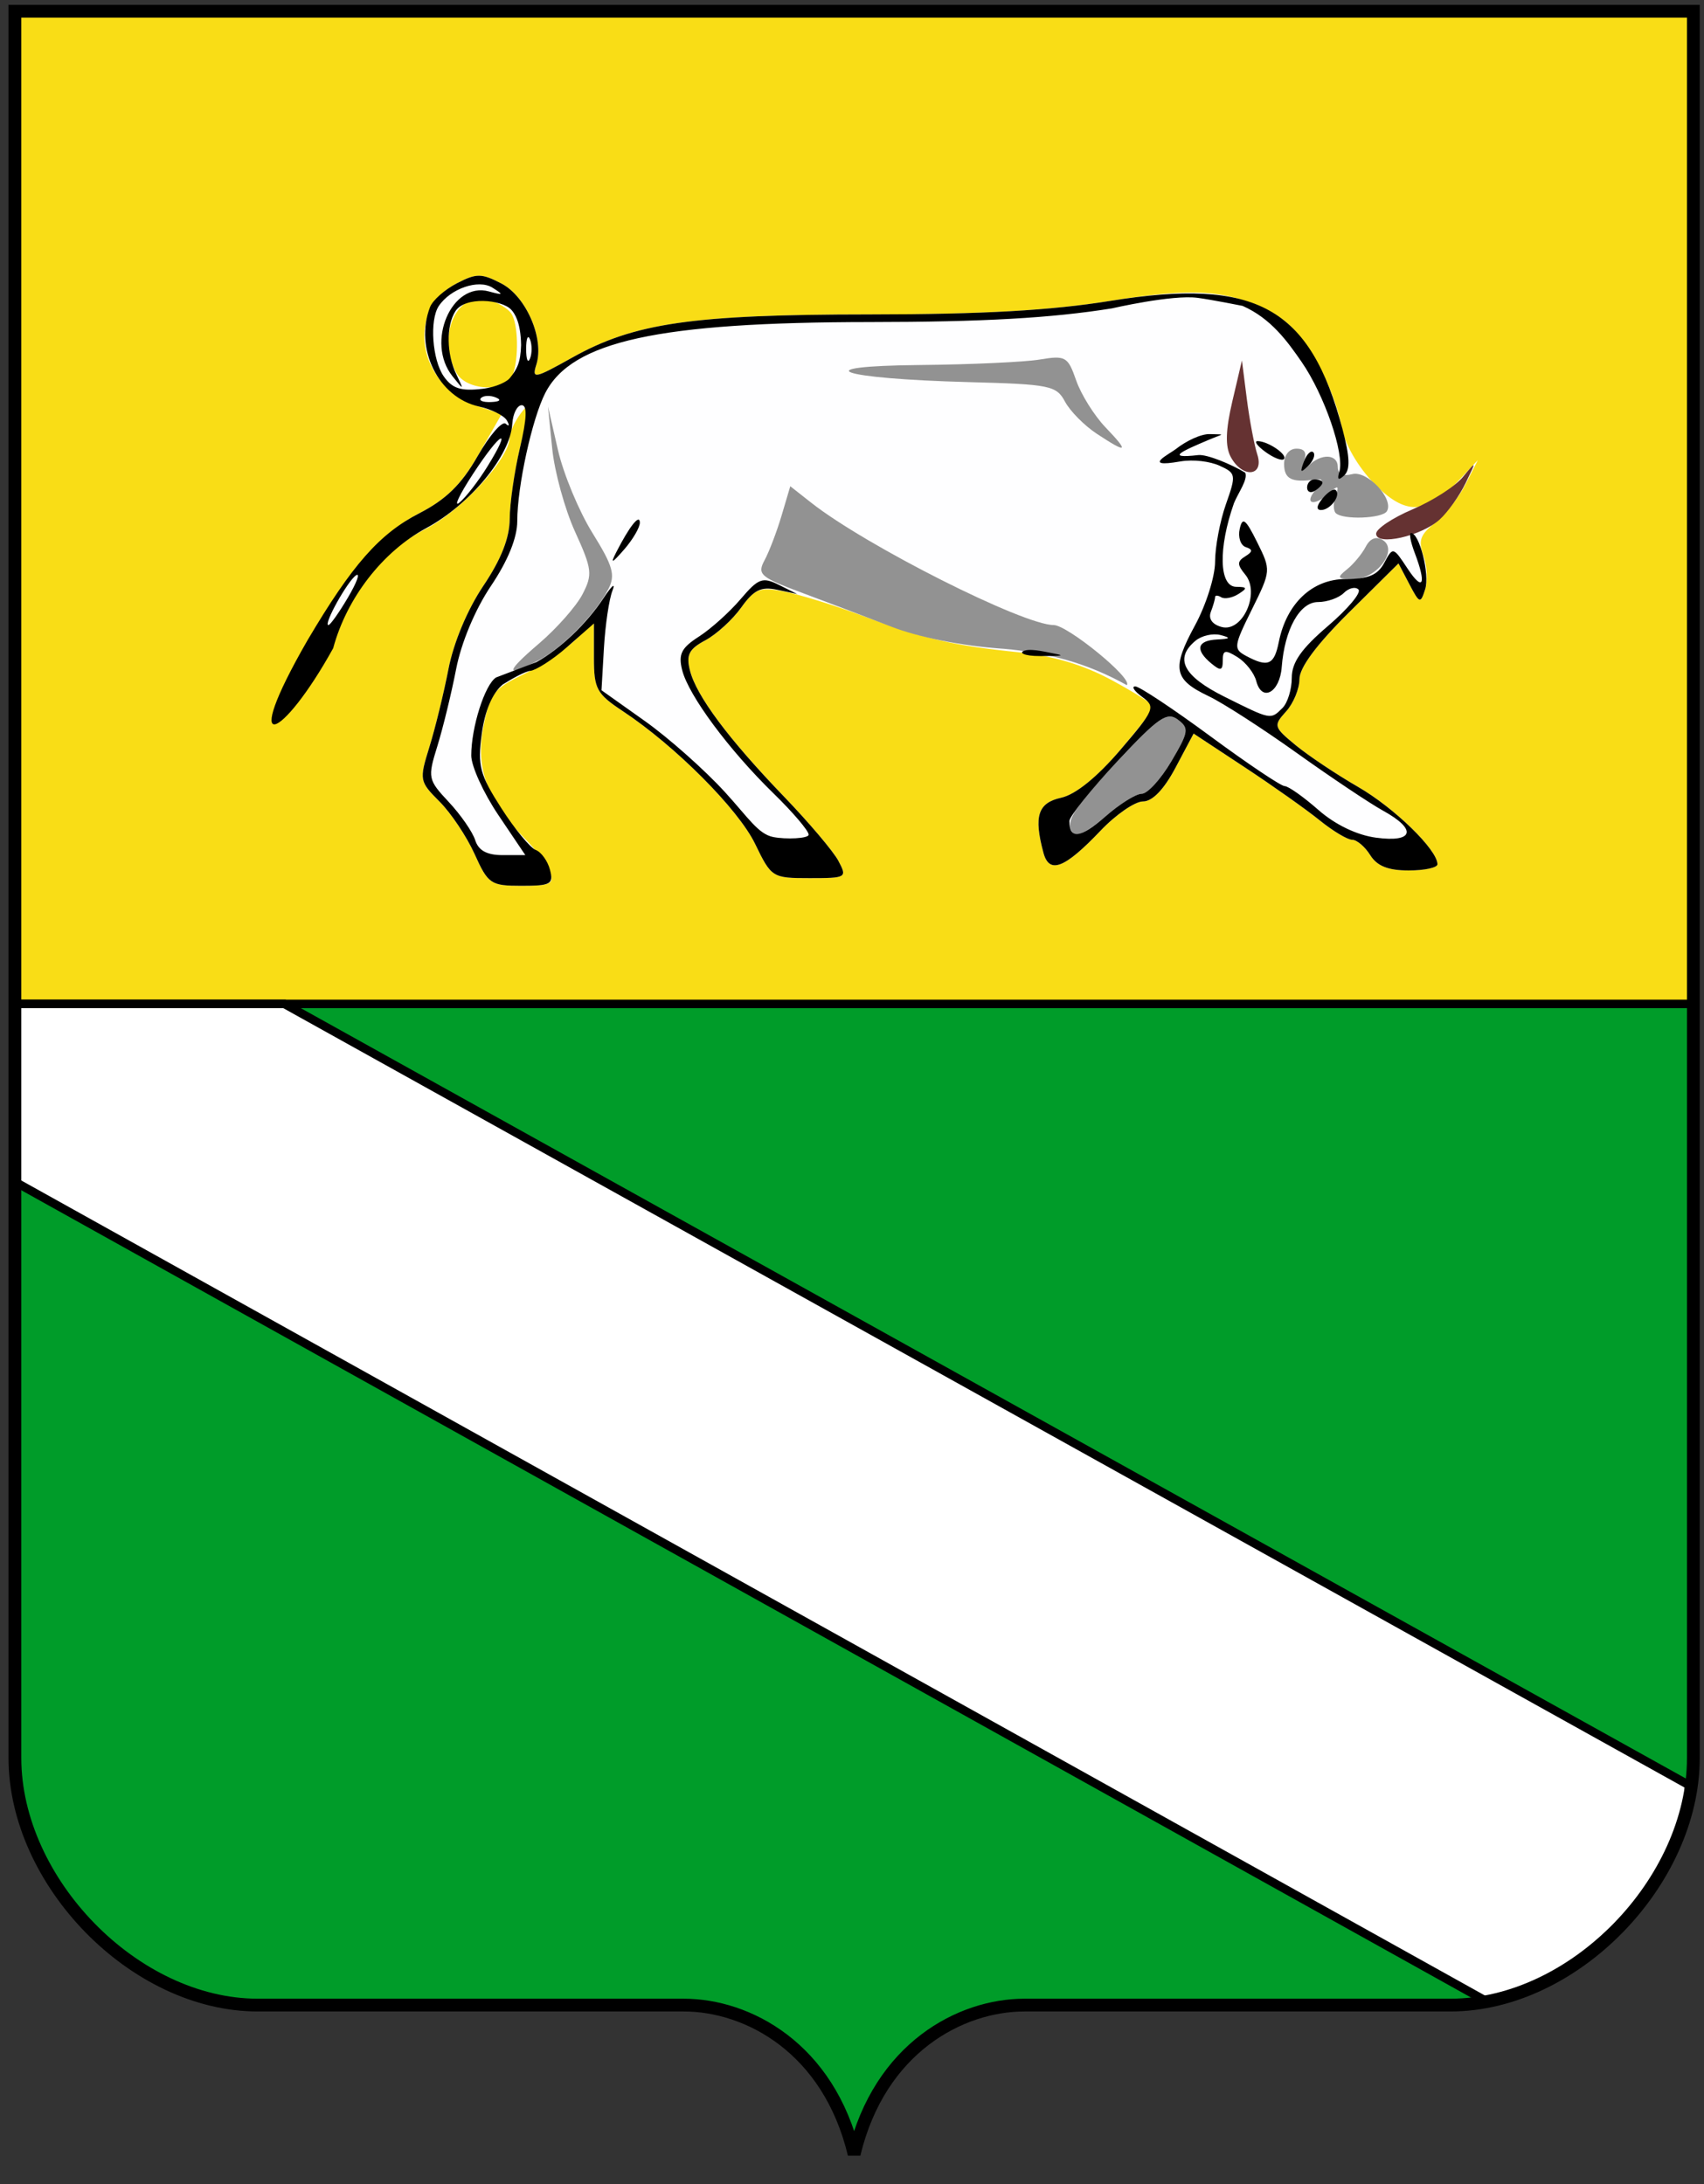
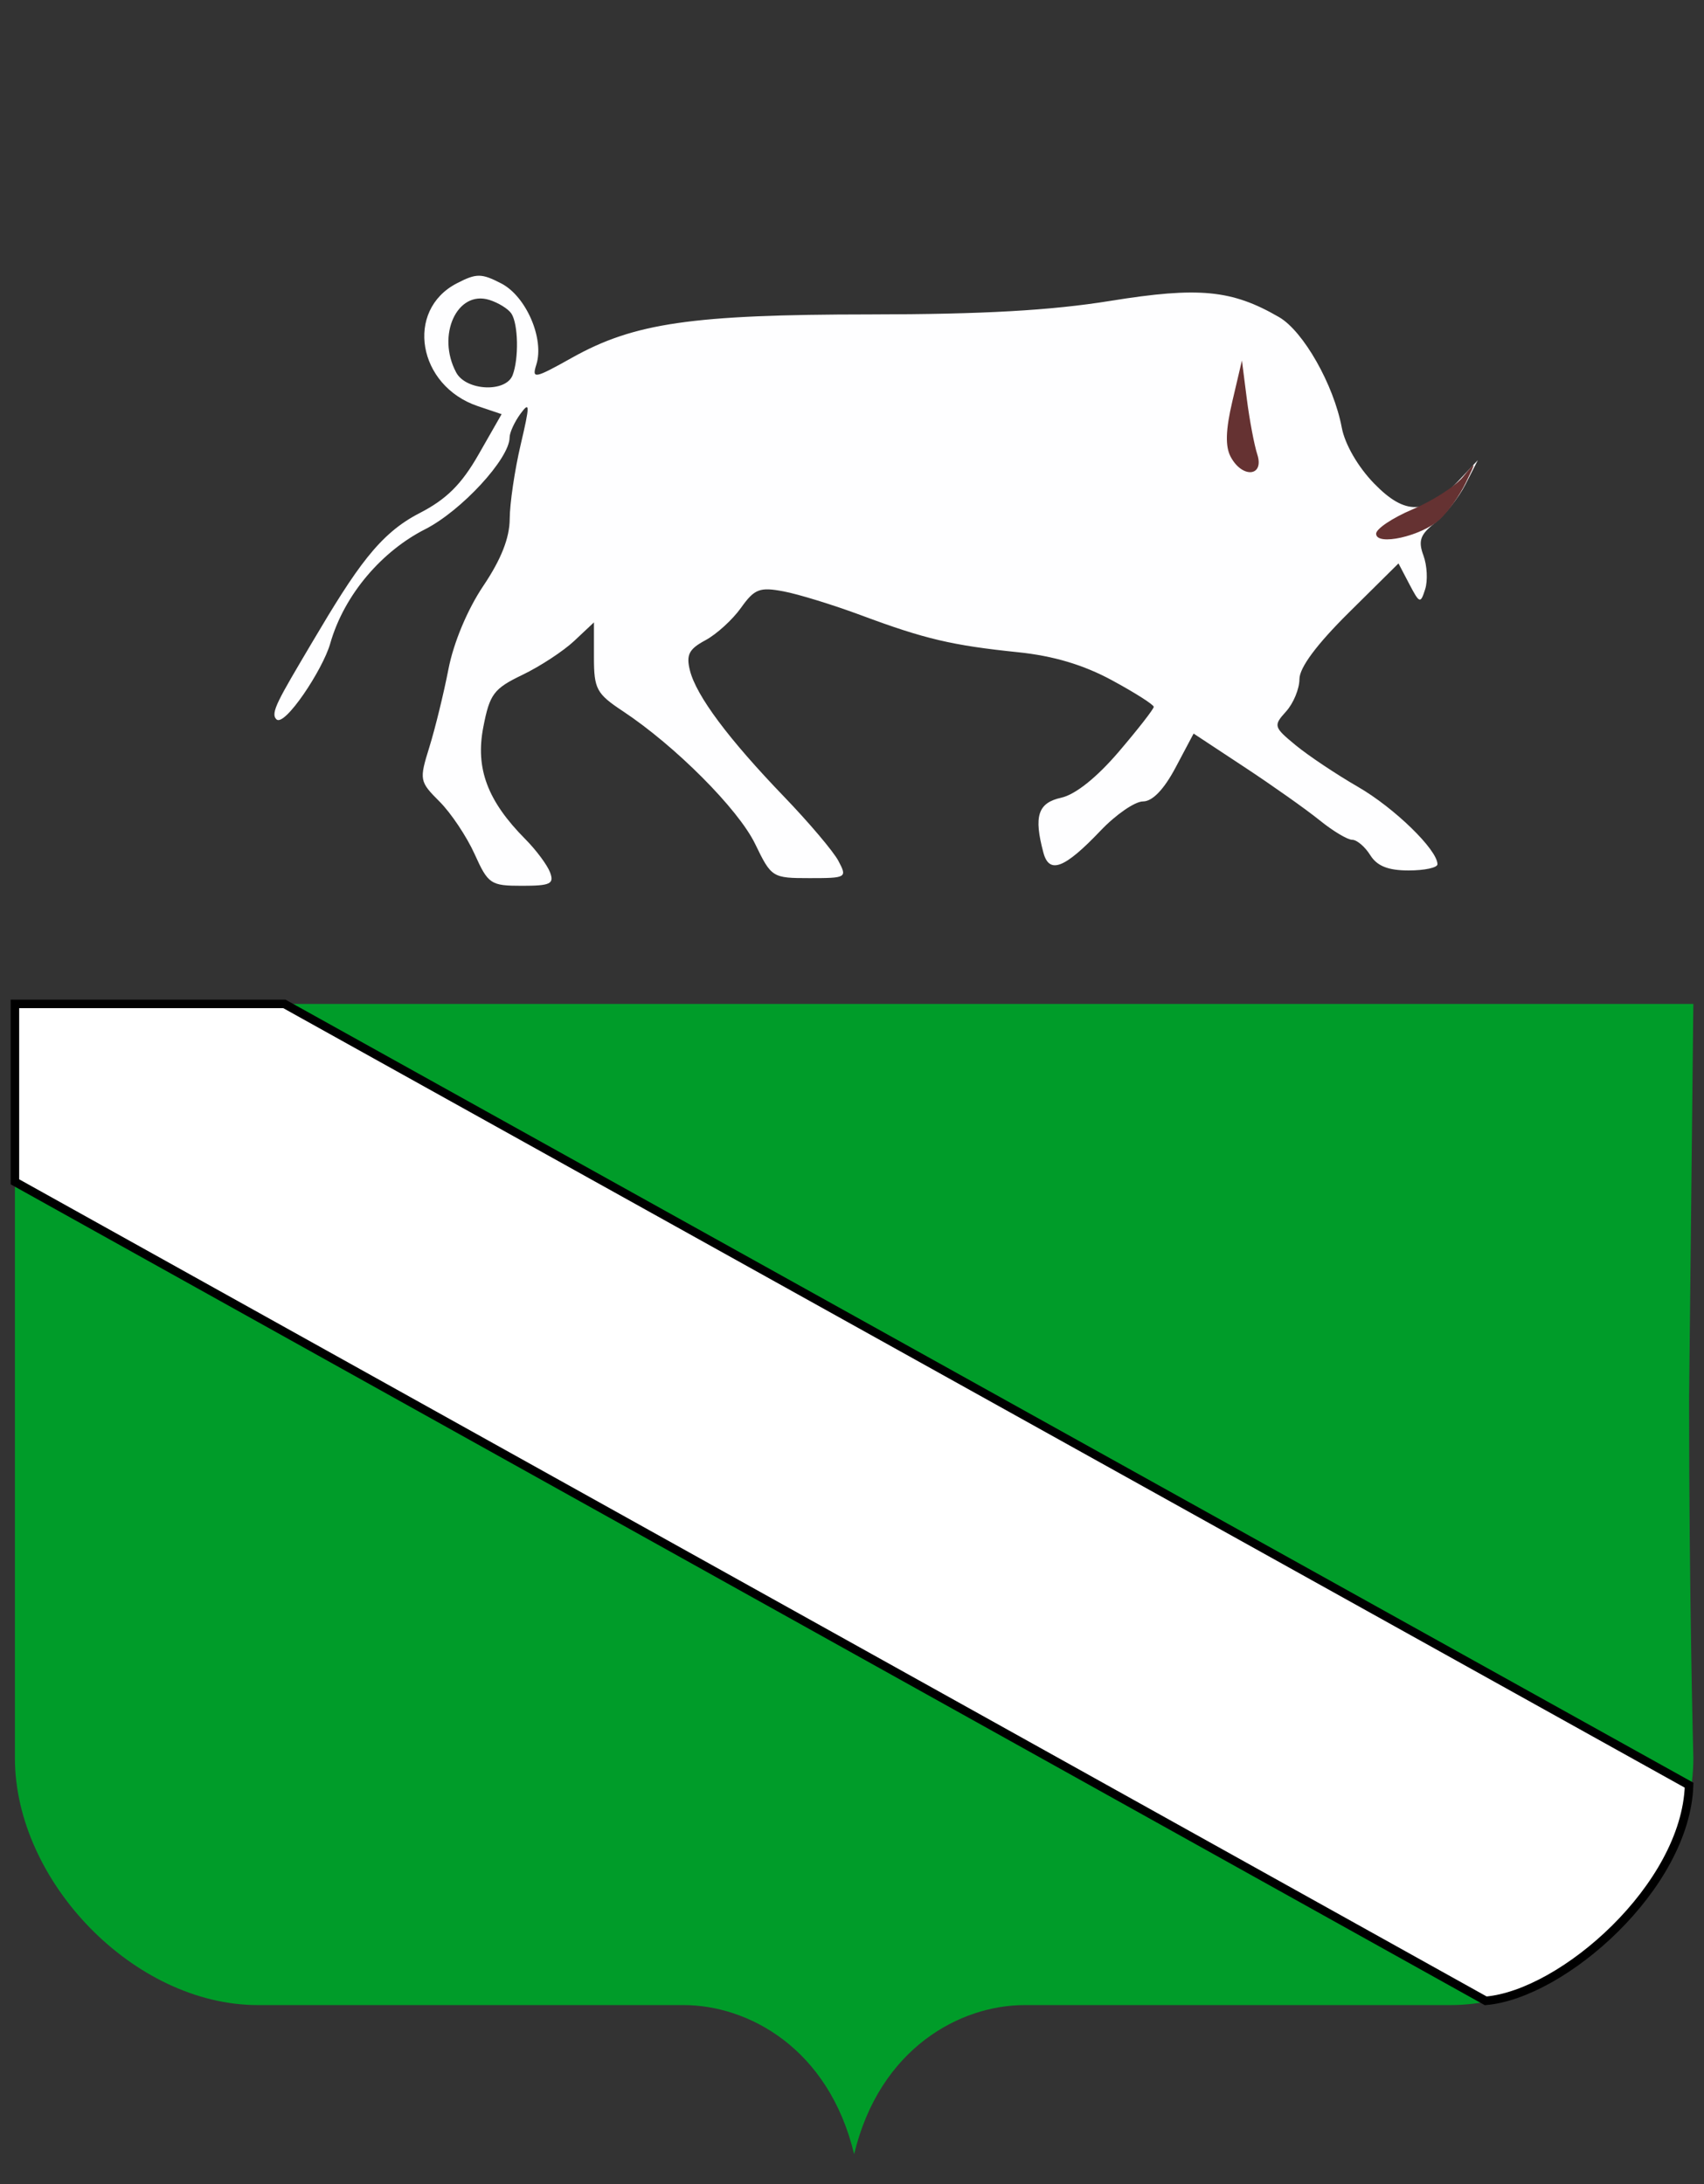
<svg xmlns="http://www.w3.org/2000/svg" version="1.0" width="400" height="512.644" id="svg2">
  <rect width="100%" height="100%" fill="#333333" stroke="none" />
  <defs id="defs5" />
-   <path d="M 3.5,2.644 L 397.5,2.644 L 397.5,235.644 L 3.5,235.644 L 3.5,2.644 z" id="path3812" style="opacity:1;fill:#f9dd16;fill-opacity:1;fill-rule:evenodd;stroke:none;stroke-width:0.2;stroke-linecap:round;stroke-linejoin:miter;stroke-miterlimit:4;stroke-dasharray:none;stroke-dashoffset:0;stroke-opacity:1" />
  <path d="M 160.5,470.644 L 60.5,470.644 C 31.5,470.644 3.5,441.644 3.5,412.644 L 3.5,235.644 L 397.5,235.644 L 396.496,328.325 C 396.496,374.907 397.5,412.644 397.5,412.644 C 397.5,441.644 369.5,470.644 340.5,470.644 L 240.5,470.644 C 225.5,470.644 206.5,480.644 200.5,505.644 C 194.5,480.644 175.5,470.644 160.5,470.644 z" id="path3810" style="opacity:1;fill:#009c29;fill-opacity:1;fill-rule:evenodd;stroke:none;stroke-width:0.2;stroke-linecap:round;stroke-linejoin:miter;stroke-miterlimit:4;stroke-dasharray:none;stroke-dashoffset:0;stroke-opacity:1" />
  <path d="M 3.5,235.644 L 66.765,235.644 L 396.5,419.031 C 395.715,442.854 366.868,468.099 348.765,469.644 L 3.5,277.399 L 3.5,235.644 z" id="path3315" style="fill:#ffffff;fill-opacity:1;fill-rule:evenodd;stroke:#000000;stroke-width:2;stroke-linecap:butt;stroke-linejoin:miter;stroke-miterlimit:4;stroke-dasharray:none;stroke-opacity:1" />
-   <path d="M 3.5,2.644 L 397.5,2.644 L 397.5,412.644 C 397.5,441.644 369.5,470.644 340.5,470.644 L 240.5,470.644 C 225.5,470.644 206.5,480.644 200.5,505.644 C 194.5,480.644 175.5,470.644 160.5,470.644 L 60.5,470.644 C 31.5,470.644 3.5,441.644 3.5,412.644 L 3.5,2.644 z" id="path2386" style="fill:none;fill-rule:evenodd;stroke:#000000;stroke-width:3;stroke-linecap:butt;stroke-linejoin:miter;stroke-miterlimit:4;stroke-dasharray:none;stroke-opacity:1" />
-   <path d="M 3.5,235.644 L 397.5,235.644" id="path3158" style="fill:none;fill-rule:evenodd;stroke:#000000;stroke-width:2;stroke-linecap:butt;stroke-linejoin:miter;stroke-miterlimit:4;stroke-dasharray:none;stroke-opacity:1" />
  <path d="M 129.122,204.769 C 128.468,203.037 125.86,199.532 123.328,196.98 C 114.44,188.025 111.573,180.406 113.444,170.716 C 114.952,162.902 115.888,161.65 122.643,158.404 C 126.778,156.416 132.246,152.832 134.793,150.44 L 139.424,146.089 L 139.424,154.264 C 139.424,161.722 140.019,162.832 146.2,166.923 C 158.501,175.064 173.302,189.912 177.256,198.08 C 181.085,205.991 181.29,206.12 190.051,206.12 C 198.72,206.12 198.898,206.013 196.806,202.069 C 195.625,199.842 189.889,193.065 184.06,187.011 C 170.994,173.441 163.447,163.321 161.954,157.37 C 161.034,153.706 161.727,152.35 165.573,150.291 C 168.189,148.891 171.953,145.466 173.937,142.679 C 177.108,138.226 178.316,137.757 183.914,138.808 C 187.417,139.465 195.648,142.001 202.206,144.444 C 217.079,149.984 223.527,151.501 238.964,153.093 C 247.295,153.952 254.33,156.051 261.015,159.671 C 266.414,162.595 270.831,165.405 270.831,165.916 C 270.831,166.426 267.132,171.173 262.612,176.464 C 257.455,182.5 252.425,186.517 249.111,187.245 C 243.637,188.447 242.629,191.558 244.932,200.145 C 246.301,205.251 249.892,203.867 258.354,194.972 C 261.94,191.203 266.418,188.119 268.305,188.119 C 270.528,188.119 273.227,185.311 275.963,180.153 L 280.189,172.187 L 292.161,180.082 C 298.745,184.424 306.674,190.034 309.78,192.548 C 312.886,195.062 316.322,197.119 317.415,197.119 C 318.508,197.119 320.415,198.739 321.651,200.719 C 323.252,203.282 325.849,204.319 330.667,204.319 C 334.389,204.319 337.434,203.666 337.434,202.866 C 337.434,199.477 327.309,189.619 318.76,184.686 C 313.685,181.757 307.107,177.362 304.142,174.918 C 298.968,170.653 298.878,170.335 301.892,167.004 C 303.62,165.096 305.033,161.675 305.033,159.402 C 305.033,156.708 309.078,151.265 316.658,143.759 L 328.283,132.248 L 330.832,137.113 C 333.232,141.692 333.45,141.762 334.546,138.308 C 335.187,136.289 335.002,132.721 334.136,130.379 C 332.865,126.945 333.388,125.469 336.833,122.759 C 339.184,120.91 342.412,116.836 344.007,113.706 L 346.907,108.015 L 342.324,112.892 C 334.798,120.902 329.898,121.044 322.54,113.468 C 318.77,109.586 315.702,104.281 314.97,100.377 C 313.081,90.308 305.954,77.744 300.257,74.442 C 289.171,68.014 281.431,67.268 260.657,70.623 C 246.671,72.881 230.658,73.783 204.228,73.8 C 162.478,73.827 148.862,75.802 134.32,83.942 C 125.452,88.906 124.807,89.032 125.9,85.587 C 127.822,79.533 123.514,69.555 117.673,66.535 C 113.017,64.127 111.837,64.123 107.241,66.5 C 95.011,72.824 98.036,90.564 112.156,95.328 L 117.748,97.214 L 112.358,106.648 C 108.331,113.697 104.815,117.19 98.445,120.466 C 89.064,125.291 83.733,133.081 73.248,150.818 C 65.288,164.282 63.405,167.367 64.878,168.84 C 66.787,170.748 75.765,157.199 77.506,151.088 C 80.87,139.278 89.958,129.214 99.752,124.251 C 108.306,119.916 119.623,107.636 119.623,102.688 C 119.623,101.541 120.777,99.03 122.186,97.108 C 124.405,94.083 124.409,95.064 122.214,104.414 C 120.82,110.355 119.667,118.171 119.651,121.784 C 119.632,126.25 117.647,131.29 113.453,137.523 C 109.738,143.044 106.483,150.814 105.271,157.054 C 104.164,162.754 102.148,170.991 100.791,175.358 C 98.392,183.083 98.457,183.43 103.19,188.163 C 105.865,190.838 109.565,196.378 111.412,200.474 C 114.596,207.533 115.173,207.92 122.54,207.92 C 129.194,207.92 130.14,207.467 129.122,204.769 z M 107.086,87.432 C 102.419,78.712 107.293,68.034 114.863,70.394 C 116.986,71.056 119.318,72.501 120.046,73.605 C 121.66,76.056 121.82,84.185 120.331,88.066 C 118.746,92.195 109.396,91.747 107.086,87.432 z" id="path2505" style="fill:#fefeff;fill-opacity:1" />
-   <path d="M 252.189,195.878 C 249.663,193.352 251.476,190.269 262.281,178.717 C 271.921,168.41 273.954,167.006 276.484,168.908 C 279.18,170.933 279.046,171.789 274.951,178.723 C 272.484,182.9 269.361,186.319 268.011,186.319 C 266.661,186.319 262.809,188.73 259.452,191.678 C 256.095,194.625 252.827,196.516 252.189,195.878 z M 126.547,151.036 C 130.711,147.472 135.298,142.274 136.74,139.485 C 139.144,134.836 138.999,133.618 134.993,124.815 C 132.59,119.535 130.176,110.76 129.629,105.314 L 128.633,95.414 L 130.976,105.63 C 132.265,111.25 135.908,120.011 139.072,125.1 C 143.914,132.89 144.504,134.976 142.804,138.285 C 139.818,144.097 131.997,152.087 126.463,154.978 C 118.496,159.14 118.522,157.905 126.547,151.036 z M 235.8,152.301 C 225.411,151.63 215.242,149.428 209.329,147.135 C 204.048,145.088 194.729,141.553 188.62,139.279 C 178.43,135.487 177.675,134.842 179.484,131.48 C 180.568,129.465 182.368,124.737 183.483,120.975 L 185.512,114.134 L 190.455,118.022 C 203.272,128.105 240.18,146.717 247.356,146.717 C 250.533,146.717 266.039,159.292 264.508,160.823 C 255.104,155.565 245.976,153.215 235.8,152.301 z M 316.165,133.666 C 317.717,132.428 319.706,130.035 320.586,128.347 C 321.614,126.375 323.039,125.807 324.575,126.756 C 328.321,129.071 323.225,135.916 317.756,135.916 C 313.923,135.916 313.715,135.621 316.165,133.666 z M 313.557,120.439 C 312.965,119.847 312.95,118.025 313.522,116.389 C 314.369,113.968 314.112,113.834 312.138,115.665 C 308.633,118.917 305.961,118.434 308.766,115.055 C 310.751,112.663 310.714,112.256 308.536,112.568 C 303.207,113.332 301.433,112.42 301.433,108.915 C 301.433,106.808 302.633,105.314 304.325,105.314 C 306.337,105.314 306.853,106.274 306.019,108.465 C 305.057,110.99 305.269,111.169 307.086,109.365 C 310.123,106.35 314.033,106.509 314.033,109.646 C 314.033,111.239 315.29,111.849 317.423,111.291 C 320.969,110.364 327.311,117.164 325.552,120.009 C 324.489,121.729 315.182,122.064 313.557,120.439 z M 257.452,101.811 C 254.548,99.897 251.197,96.509 250.005,94.281 C 247.982,90.501 246.477,90.195 227.383,89.692 C 196.859,88.886 188.444,85.938 215.928,85.678 C 227.809,85.566 240.457,84.99 244.035,84.398 C 250.152,83.386 250.666,83.68 252.631,89.317 C 253.781,92.614 256.877,97.562 259.513,100.313 C 265.154,106.202 264.659,106.562 257.452,101.811 z" id="path2503" style="fill:#929292" />
  <path d="M 323.034,125.277 C 323.034,124.128 326.881,121.554 331.584,119.558 C 336.287,117.562 341.601,114.148 343.393,111.972 C 346.611,108.064 346.619,108.082 344.027,113.419 C 342.584,116.392 339.849,120.23 337.951,121.948 C 333.618,125.869 323.034,128.231 323.034,125.277 z M 288.898,107.239 C 287.589,104.791 287.703,100.928 289.285,94.188 L 291.532,84.613 L 292.679,93.614 C 293.31,98.564 294.417,104.437 295.139,106.665 C 296.827,111.872 291.634,112.35 288.898,107.239 z" id="path2499" style="fill:#653232" />
-   <path d="M 125.924,155.416 C 131.467,152.351 137.739,146.37 141.655,140.416 C 143.609,137.446 144.563,136.636 143.775,138.616 C 142.987,140.596 142.084,146.672 141.768,152.117 L 141.195,162.017 L 151.339,169.218 C 156.918,173.178 165.38,180.681 170.143,185.891 C 175.662,191.929 177.973,195.764 181.486,196.467 C 184.518,197.073 189.827,196.826 189.827,195.919 C 189.827,195.011 186.121,190.657 181.593,186.243 C 171.128,176.045 161.621,163.219 160.134,157.293 C 159.197,153.558 159.934,152.079 164.053,149.434 C 166.843,147.643 171.241,143.694 173.826,140.66 C 178.026,135.73 178.984,135.37 182.826,137.282 L 187.127,139.421 L 182.398,138.429 C 178.638,137.64 176.918,138.493 174,142.591 C 171.981,145.426 168.189,148.891 165.573,150.291 C 161.727,152.35 161.034,153.706 161.954,157.37 C 163.447,163.321 170.994,173.441 184.06,187.011 C 189.889,193.065 195.625,199.842 196.806,202.069 C 198.898,206.013 198.72,206.12 190.051,206.12 C 181.29,206.12 181.085,205.991 177.256,198.08 C 173.302,189.912 158.501,175.064 146.2,166.923 C 140.045,162.85 139.424,161.702 139.424,154.391 L 139.424,146.344 L 133.061,151.93 C 129.562,155.003 125.709,157.35 124.511,157.462 C 123.233,157.582 120.099,159.362 118.016,160.667 C 115.576,162.687 113.805,166.86 113.082,172.295 C 112.086,179.778 112.625,181.817 117.674,189.686 C 120.82,194.588 124.458,199.008 125.759,199.507 C 127.06,200.006 128.566,202.103 129.106,204.167 C 129.987,207.536 129.304,207.92 122.428,207.92 C 115.193,207.92 114.585,207.509 111.412,200.474 C 109.565,196.378 105.865,190.838 103.19,188.163 C 98.457,183.43 98.392,183.083 100.791,175.358 C 102.148,170.991 104.164,162.754 105.271,157.054 C 106.483,150.814 109.738,143.044 113.453,137.523 C 117.647,131.29 119.632,126.25 119.651,121.784 C 119.667,118.171 120.744,110.692 122.046,105.164 C 123.678,98.228 123.809,95.114 122.467,95.114 C 121.398,95.114 120.4,97.11 120.249,99.549 C 119.789,106.988 110.327,118.424 100.042,123.97 C 89.808,129.489 81.387,140.359 78.213,152.148 C 66.202,173.866 55.833,178.688 72.187,150.287 C 82.672,132.551 89.064,125.291 98.445,120.466 C 104.698,117.25 108.335,113.689 112.098,107.1 C 114.92,102.16 117.897,98.725 118.714,99.467 C 119.532,100.208 119.656,99.864 118.991,98.703 C 118.326,97.541 115.371,96.061 112.424,95.414 C 102.903,93.323 97.222,81.785 100.941,72.093 C 101.556,70.491 104.391,67.974 107.241,66.5 C 111.837,64.123 113.017,64.127 117.673,66.535 C 123.514,69.555 127.822,79.533 125.9,85.587 C 124.807,89.032 125.452,88.906 134.32,83.942 C 148.862,75.802 162.478,73.827 204.228,73.8 C 230.658,73.783 246.671,72.881 260.657,70.623 C 294.917,65.09 307.563,72.087 315.154,100.778 C 316.869,107.26 316.98,110.251 315.555,111.579 C 314.175,112.863 313.829,112.609 314.402,110.733 C 315.672,106.576 310.883,92.656 305.521,84.92 C 302.233,80.175 298.399,74.767 291.689,71.8 C 291.689,71.8 284.318,70.323 281.106,69.907 C 275.11,69.13 261.029,72.384 261.029,72.384 C 246.754,74.667 230.699,75.575 204.228,75.595 C 154.552,75.633 134.206,80.086 127.98,92.281 C 124.883,98.346 121.423,114.2 121.423,122.323 C 121.423,126.208 119.228,131.617 115.253,137.523 C 111.538,143.044 108.283,150.814 107.071,157.054 C 105.964,162.754 103.983,170.885 102.669,175.123 C 100.354,182.587 100.438,182.997 105.359,188.265 C 108.153,191.255 110.94,195.281 111.552,197.211 C 112.325,199.647 114.293,200.719 117.992,200.719 L 123.319,200.719 L 116.971,191.293 C 113.48,186.108 110.623,179.825 110.623,177.33 C 110.623,170.708 113.805,160.694 116.44,159.021 M 81.647,140.308 C 83.726,136.783 84.611,134.405 83.612,135.022 C 81.661,136.228 75.818,146.717 77.097,146.717 C 77.52,146.717 79.567,143.833 81.647,140.308 z M 114.407,109.518 C 120.421,99.787 117.59,101.22 111.047,111.219 C 107.816,116.157 106.388,119.188 107.876,117.954 C 109.363,116.72 112.302,112.924 114.407,109.518 z M 116.361,93.284 C 115.061,92.764 113.509,92.828 112.911,93.426 C 112.312,94.025 113.376,94.45 115.273,94.372 C 117.37,94.285 117.797,93.859 116.361,93.284 z M 119.623,88.81 C 121.377,86.694 122.207,85.063 122.323,81.013 C 122.247,75.532 120.744,73.494 120.011,72.7 C 117.789,70.295 109.146,69.502 106.892,73.062 C 104.71,76.51 104.812,83.1 107.122,87.882 C 108.957,91.68 108.926,91.695 106.222,88.32 C 99.858,80.376 106.015,66.023 114.765,68.406 C 118.189,69.339 118.301,69.219 115.597,67.522 C 112.325,65.469 105.746,67.72 103,71.832 C 100.795,75.135 101.464,84.486 104.183,88.368 C 106.161,91.191 108.209,91.852 113.183,91.272 C 116.725,90.858 119.066,89.483 119.623,88.81 z M 124.416,79.663 C 123.916,78.426 123.508,79.438 123.508,81.913 C 123.508,84.388 123.916,85.401 124.416,84.163 C 124.915,82.926 124.915,80.901 124.416,79.663 z M 244.932,200.145 C 242.629,191.558 243.637,188.447 249.111,187.245 C 252.464,186.508 257.517,182.427 262.947,176.072 C 271.055,166.581 271.325,165.93 268.122,163.588 C 266.263,162.229 265.532,161.117 266.496,161.117 C 267.461,161.117 275.394,166.383 284.126,172.818 C 292.858,179.253 300.701,184.518 301.555,184.518 C 302.409,184.518 305.962,187.024 309.45,190.087 C 313.416,193.569 318.498,196.019 323.013,196.625 C 331.886,197.815 332.692,194.703 324.657,190.285 C 321.59,188.599 312.477,182.504 304.406,176.741 C 296.335,170.978 287.025,164.978 283.716,163.407 C 275.5,159.505 275,156.928 280.5,146.822 C 283.103,142.041 285.232,135.303 285.232,131.849 C 285.232,128.394 286.376,122.324 287.775,118.359 C 290.212,111.452 290.15,111.073 286.301,109.319 C 284.092,108.313 280.178,107.773 277.008,108.323 C 267.738,109.93 274.645,106.494 275.981,105.435 C 278.41,103.51 281.963,101.795 284.081,101.894 C 287.688,102.062 287.489,101.654 283.683,103.266 C 277.634,105.827 273.281,107.734 281.277,106.822 C 283.3,106.591 288.974,108.936 292.313,110.953 C 292.983,112.555 290.674,115.646 289.672,118.084 C 285.928,128.697 286.161,137.708 290.182,137.744 C 292.795,137.767 292.887,138.053 290.718,139.425 C 289.28,140.335 287.458,140.679 286.668,140.191 C 285.878,139.703 285.232,139.69 285.232,140.163 C 285.232,140.635 284.781,142.197 284.23,143.633 C 283.611,145.246 284.591,146.6 286.796,147.176 C 291.695,148.458 295.869,139.158 292.317,134.877 C 290.389,132.554 290.386,131.78 292.301,130.596 C 294.1,129.485 294.13,128.981 292.43,128.415 C 291.215,128.01 290.577,126.089 291.011,124.147 C 291.66,121.244 292.388,121.798 295.099,127.258 C 298.379,133.865 298.372,133.952 293.857,143.076 C 289.573,151.732 289.499,152.347 292.556,153.983 C 297.648,156.708 299.109,156.083 300.182,150.719 C 302.001,141.623 308.061,135.916 315.901,135.916 C 321.199,135.916 323.405,134.985 324.951,132.097 C 326.969,128.327 327.039,128.344 330.403,133.447 C 334.079,139.024 334.911,137.182 332.079,129.733 C 331.113,127.193 330.728,125.115 331.223,125.115 C 333.199,125.115 335.653,134.82 334.554,138.285 C 333.446,141.775 333.241,141.71 330.832,137.113 L 328.283,132.248 L 316.658,143.759 C 309.078,151.265 305.033,156.708 305.033,159.402 C 305.033,161.675 303.62,165.096 301.892,167.004 C 298.878,170.335 298.968,170.653 304.142,174.918 C 307.107,177.362 313.685,181.757 318.76,184.686 C 327.309,189.619 337.434,199.477 337.434,202.866 C 337.434,203.666 334.389,204.319 330.667,204.319 C 325.849,204.319 323.252,203.282 321.651,200.719 C 320.415,198.739 318.508,197.119 317.415,197.119 C 316.322,197.119 312.886,195.062 309.78,192.548 C 306.674,190.034 298.745,184.424 292.161,180.082 L 280.189,172.187 L 275.963,180.153 C 273.227,185.311 270.528,188.119 268.305,188.119 C 266.418,188.119 261.94,191.203 258.354,194.972 C 249.892,203.867 246.301,205.251 244.932,200.145 z M 268.011,186.319 C 269.361,186.319 272.484,182.9 274.951,178.723 C 279.046,171.789 279.18,170.933 276.484,168.908 C 273.954,167.006 271.921,168.41 262.281,178.717 C 256.093,185.333 251.03,191.639 251.03,192.732 C 251.03,197.108 253.64,196.781 259.452,191.678 C 262.809,188.73 266.661,186.319 268.011,186.319 z M 301.073,166.158 C 302.261,164.969 303.233,161.792 303.233,159.097 C 303.233,155.482 305.459,152.294 311.719,146.943 C 316.387,142.953 319.614,139.096 318.89,138.372 C 318.166,137.648 316.615,138.015 315.443,139.186 C 314.272,140.358 311.548,141.316 309.391,141.316 C 305.111,141.316 301.557,147.692 300.872,156.599 C 300.412,162.582 296.209,164.882 294.898,159.868 C 294.405,157.982 292.433,155.459 290.516,154.262 C 287.605,152.444 287.032,152.569 287.032,155.022 C 287.032,157.428 286.544,157.553 284.332,155.717 C 280.474,152.515 280.995,150.35 285.682,150.108 C 288.862,149.944 289.037,149.719 286.495,149.059 C 284.715,148.597 282.083,149.195 280.645,150.389 C 275.597,154.578 277.745,158.716 287.482,163.565 C 298.44,169.022 298.245,168.985 301.073,166.158 z M 240.658,152.68 C 242.38,152.23 245.796,153.097 248.036,153.528 C 250.275,153.958 248.16,153.973 244.199,153.993 C 240.239,154.013 238.937,153.131 240.658,152.68 z M 144.663,129.616 C 147.786,123.509 150.168,120.518 150.197,122.666 C 150.213,123.794 148.559,126.629 146.523,128.966 C 143.614,132.306 143.216,132.445 144.663,129.616 z M 310.469,116.972 C 311.721,115.463 313.117,114.599 313.57,115.052 C 314.818,116.3 312.282,119.715 310.106,119.715 C 308.913,119.715 309.049,118.682 310.469,116.972 z M 306.833,114.421 C 306.833,113.373 307.643,112.515 308.633,112.515 C 309.623,112.515 310.433,112.872 310.433,113.309 C 310.433,113.745 309.623,114.603 308.633,115.215 C 307.643,115.827 306.833,115.47 306.833,114.421 z M 306.049,108.387 C 306.724,106.612 307.731,105.613 308.285,106.167 C 308.839,106.721 308.286,108.174 307.056,109.395 C 305.278,111.159 305.072,110.952 306.049,108.387 z M 297.035,106.067 C 295.115,104.663 294.306,103.527 295.238,103.542 C 297.726,103.582 302.368,106.779 301.378,107.77 C 300.91,108.237 298.956,107.471 297.035,106.067 z" id="path2497" style="fill:#000000" />
</svg>